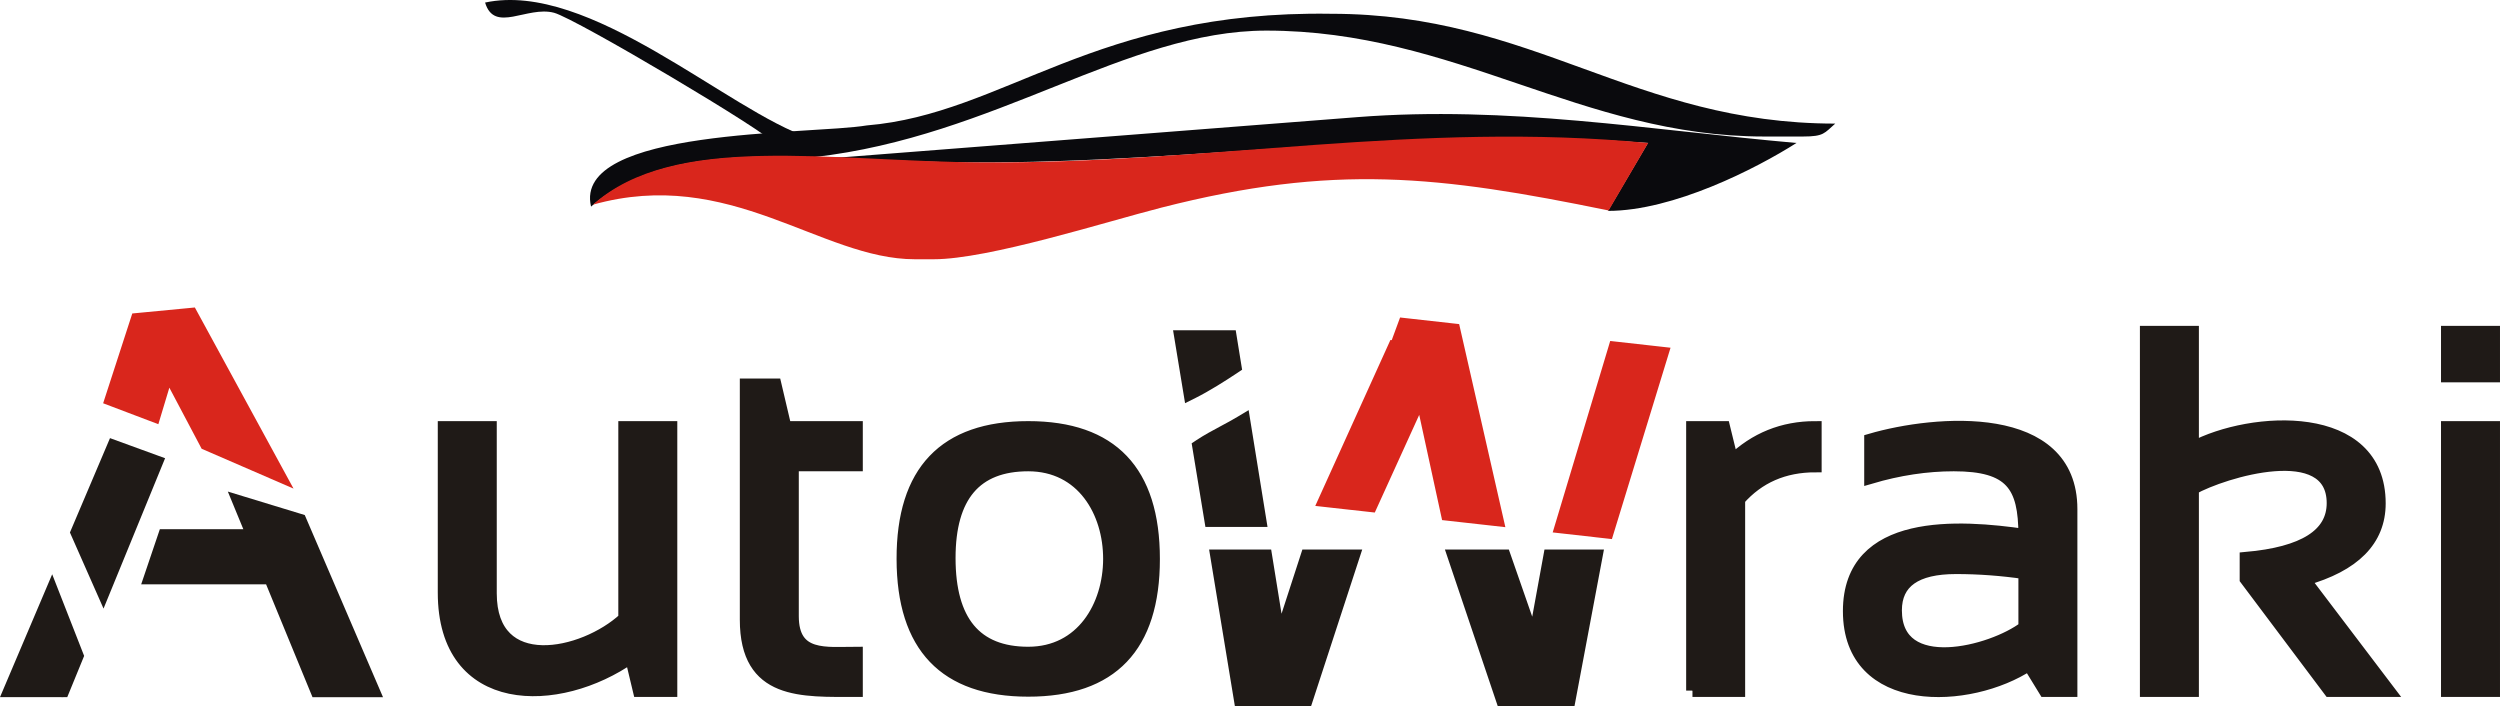
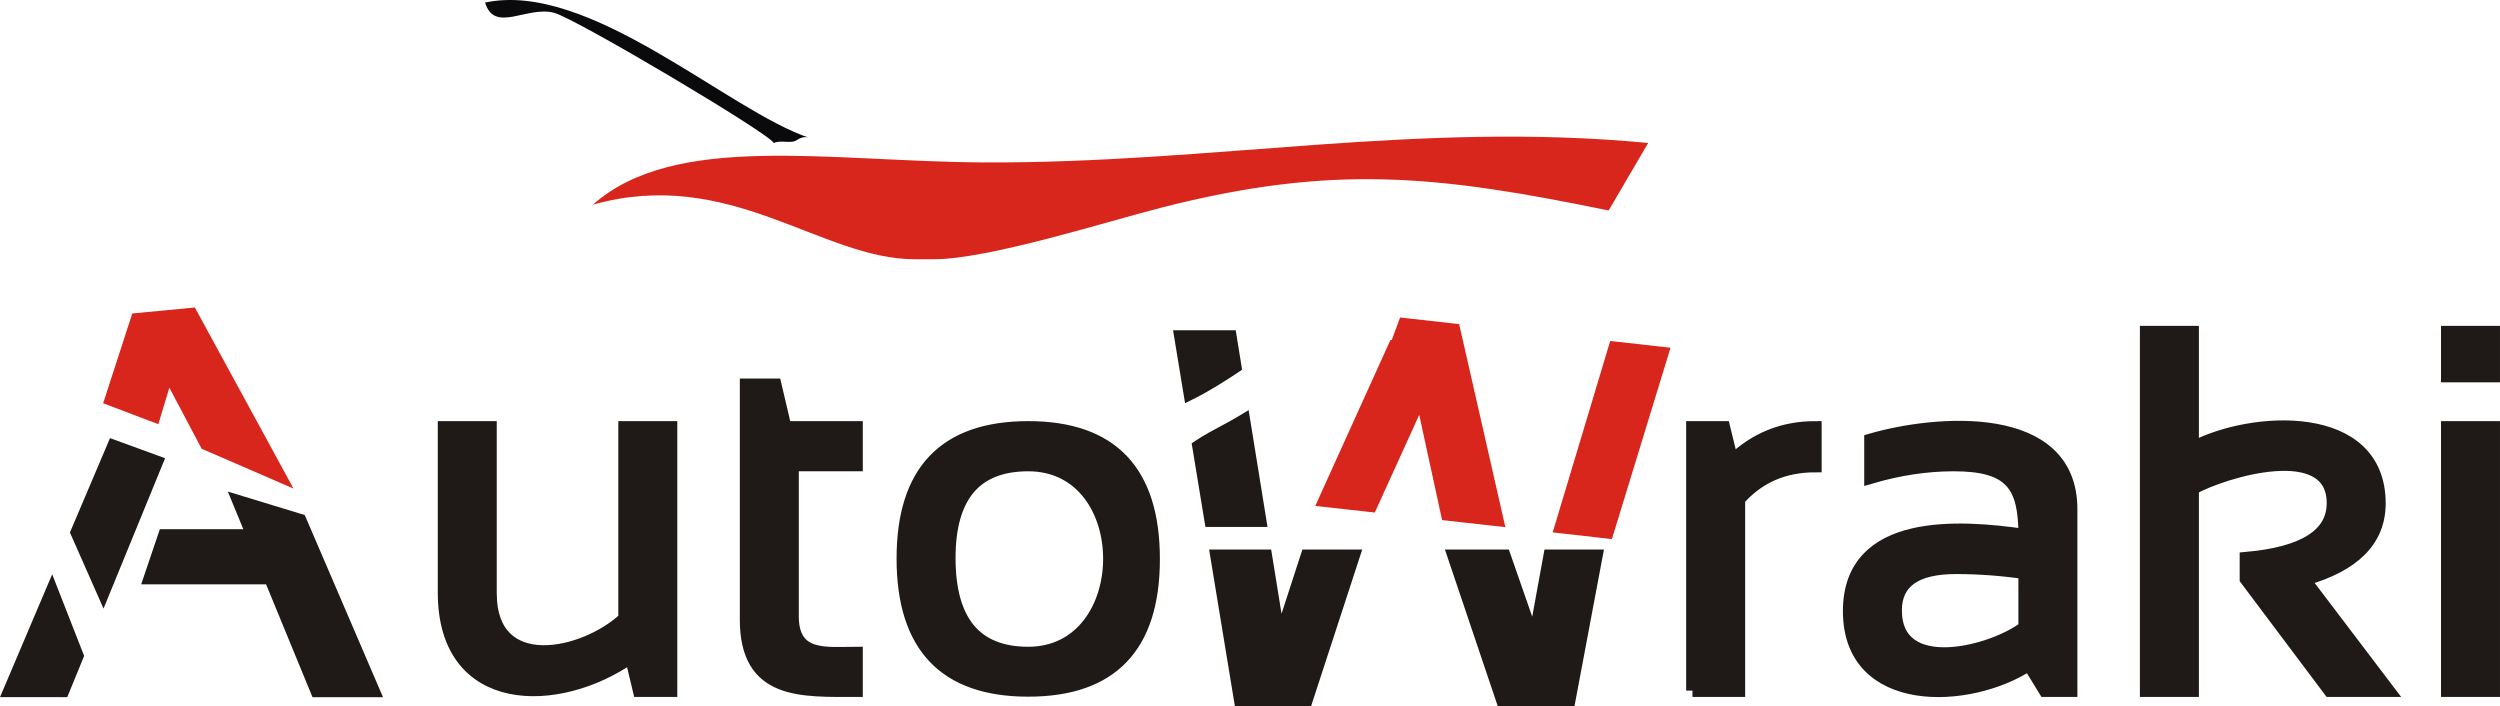
<svg xmlns="http://www.w3.org/2000/svg" version="1.1" id="Warstwa_1" x="0px" y="0px" width="393.245px" height="111.095px" viewBox="0 0 393.245 111.095" enable-background="new 0 0 393.245 111.095" xml:space="preserve">
  <path fill="#1F1A17" d="M392.252,52.253v6.891h-7.295v-6.891H392.252z M392.252,67.233v41.399h-7.295V67.233H392.252z   M337.595,108.633v-56.38h7.294v18.21c9.224-4.935,29.382-6.142,29.382,8.722c0,5.773-3.943,9.771-11.831,11.979l13.258,17.47  h-9.233l-13.177-17.551v-3.271c9.126-0.808,13.688-3.701,13.688-8.667c0-10.285-17.321-4.97-22.087-2.289v31.777H337.595z   M307.675,89.306c-6.339,0-9.503,2.234-9.503,6.703c0,10.605,15.204,6.601,20.311,2.691V90.1  C314.875,89.575,311.283,89.306,307.675,89.306z M290.878,96.129c0-14.667,17.447-13.416,27.604-11.938  c0-7.816-2.132-11.05-11.158-11.05c-4.267,0-8.627,0.659-13.095,1.978v-5.921c10.313-3.014,31.548-4.756,31.548,10.888v28.547  h-4.105l-2.517-4.104C309.864,110.672,290.878,111.508,290.878,96.129z M266.221,108.633V67.233h4.939l1.292,5.275  c3.634-3.513,7.995-5.275,13.096-5.275v6.069c-4.939,0-8.95,1.75-12.032,5.249v30.081H266.221z M142.021,87.933  c-0.027-13.795,6.568-20.699,19.718-20.699c13.136,0,19.717,6.903,19.717,20.699c0,13.769-6.582,20.66-19.717,20.66  C148.642,108.593,142.047,101.701,142.021,87.933z M149.315,87.771c0,9.96,4.146,14.953,12.423,14.953  c16.962,0,17.103-29.583,0-29.583C153.461,73.142,149.315,78.026,149.315,87.771z M117.364,60.53h4.576l1.575,6.703h11.211v5.908  h-10.068v23.782c0,6.691,5.323,5.801,10.068,5.801v5.908c-8.575,0-17.362,0.599-17.362-11.157V60.53z M105.546,67.233v41.399h-5.007  l-1.265-5.289c-11.415,8.018-29.421,8.2-29.421-10.135V67.233h7.294V93.33c0,13.092,14.624,9.98,21.104,3.983v-30.08H105.546z" />
  <path fill="none" stroke="#1F1A17" stroke-width="1.984" stroke-miterlimit="10" d="M392.252,52.253v6.891h-7.295v-6.891H392.252z   M392.252,67.233v41.399h-7.295V67.233H392.252z M337.595,108.633v-56.38h7.294v18.21c9.224-4.935,29.382-6.142,29.382,8.722  c0,5.773-3.943,9.771-11.831,11.979l13.258,17.47h-9.233l-13.177-17.551v-3.271c9.126-0.808,13.688-3.701,13.688-8.667  c0-10.285-17.321-4.97-22.087-2.289v31.777H337.595z M307.675,89.306c-6.339,0-9.503,2.234-9.503,6.703  c0,10.605,15.204,6.601,20.311,2.691V90.1C314.875,89.575,311.283,89.306,307.675,89.306z M290.878,96.129  c0-14.667,17.447-13.416,27.604-11.938c0-7.816-2.132-11.05-11.158-11.05c-4.267,0-8.627,0.659-13.095,1.978v-5.921  c10.313-3.014,31.548-4.756,31.548,10.888v28.547h-4.105l-2.517-4.104C309.864,110.672,290.878,111.508,290.878,96.129z   M266.221,108.633V67.233h4.939l1.292,5.275c3.634-3.513,7.995-5.275,13.096-5.275v6.069c-4.939,0-8.95,1.75-12.032,5.249v30.081  H266.221z M142.021,87.933c-0.027-13.795,6.568-20.699,19.718-20.699c13.136,0,19.717,6.903,19.717,20.699  c0,13.769-6.582,20.66-19.717,20.66C148.642,108.593,142.047,101.701,142.021,87.933z M149.315,87.771  c0,9.96,4.146,14.953,12.423,14.953c16.962,0,17.103-29.583,0-29.583C153.461,73.142,149.315,78.026,149.315,87.771z M117.364,60.53  h4.576l1.575,6.703h11.211v5.908h-10.068v23.782c0,6.691,5.323,5.801,10.068,5.801v5.908c-8.575,0-17.362,0.599-17.362-11.157V60.53  z M105.546,67.233v41.399h-5.007l-1.265-5.289c-11.415,8.018-29.421,8.2-29.421-10.135V67.233h7.294V93.33  c0,13.092,14.624,9.98,21.104,3.983v-30.08H105.546z" />
  <path fill="#1F1A17" d="M236.362,87.82l5.07,14.56l2.657-14.56h6.549l-4.119,21.895h-9.933l-7.386-21.895H236.362z M198.783,87.82  l2.353,14.56l4.727-14.56h6.514l-7.148,21.895h-9.812l-3.602-21.895H198.783z M195.375,66.735l2.388,14.777h-6.986l-1.829-11.124  C190.988,69.029,193.268,67.999,195.375,66.735z M186.142,53.335h7.066l0.674,4.166c-1.935,1.289-4.356,2.82-6.421,3.852  L186.142,53.335z M240.133,102.832L235.385,89.2h-4.267l6.454,19.135h7.806l3.6-19.135h-3.743l-2.45,13.422l-0.937,5.135  L240.133,102.832z M237.661,87.368l3.355,9.634l1.72-9.424l0.207-1.138h1.146h6.549h1.66l-0.307,1.634l-4.119,21.894l-0.212,1.127  h-1.142h-9.933H235.6l-0.318-0.943l-7.386-21.895l-0.612-1.816h1.917h7.161h0.976L237.661,87.368z M199.777,102.596L197.612,89.2  h-4.176l3.147,19.141h7.644l6.249-19.141h-3.614l-4.417,13.605l-1.759,5.416L199.777,102.596z M200.14,87.604l1.444,8.933  l2.968-9.143l0.31-0.954h1h6.514h1.899l-0.59,1.806l-7.148,21.895l-0.31,0.948h-1h-9.812h-1.169l-0.189-1.153l-3.602-21.894  l-0.263-1.602h1.621h6.969h1.169L200.14,87.604z M196.147,80.138l-1.815-11.233c-0.333,0.182-0.668,0.363-1.004,0.542  c-0.97,0.52-1.941,1.038-2.876,1.613l1.493,9.078H196.147z M196.733,66.52l2.388,14.777l0.257,1.59h-1.615h-6.986h-1.168  l-0.189-1.153l-1.83-11.124l-0.144-0.876l0.743-0.493c1.222-0.813,2.535-1.517,3.847-2.219c0.884-0.473,1.768-0.946,2.635-1.467  l1.739-1.043L196.733,66.52z M192.038,54.714h-4.274l0.743,4.516c0.498-0.282,1.001-0.579,1.497-0.881  c0.81-0.492,1.618-1.01,2.379-1.508L192.038,54.714z M186.142,51.954h7.066h1.17l0.188,1.165l0.674,4.167l0.142,0.871l-0.739,0.492  c-0.971,0.646-2.072,1.359-3.205,2.049c-1.151,0.701-2.313,1.364-3.361,1.889l-1.669,0.832l-0.304-1.846l-1.319-8.018l-0.263-1.602  H186.142z" />
  <path fill="#1F1A17" d="M46.921,82.141l11.23,26.142h-8.076l-7.294-17.739H24.127l2.005-5.922h14.199l-2.115-5.135L46.921,82.141z   M12.501,83.748l5.559-13.09l6.095,2.223l-7.917,19.332L12.501,83.748z M9.659,108.282H2.081l6.076-14.307l3.597,9.189  L9.659,108.282z M56.059,106.902L45.905,83.268l-5.311-1.619l1.009,2.449l0.784,1.903h-2.056H27.12l-1.073,3.168h16.735h0.922  l0.35,0.852l6.942,16.882H56.059z M48.188,81.597l11.23,26.141l0.827,1.925h-2.094h-8.076h-0.919l-0.353-0.857l-6.945-16.888H24.127  h-1.92l0.615-1.816l2.005-5.922l0.318-0.938h0.987h12.143l-1.332-3.232l-1.105-2.686l2.777,0.848l8.705,2.655l0.618,0.188  L48.188,81.597z M18.816,72.398l-4.815,11.338l2.19,4.96l6.147-15.013L18.816,72.398z M11.234,83.209l5.559-13.09l0.51-1.201  l1.225,0.446l6.095,2.223l1.347,0.491l-0.543,1.325l-7.916,19.332l-1.226,2.993l-1.308-2.961l-3.738-8.464L11,83.761L11.234,83.209z   M4.163,106.902h4.576l1.533-3.744L8.105,97.62L4.163,106.902z M9.659,109.662H2.081H0l0.814-1.919L6.89,93.437l1.319-3.106  l1.23,3.145l3.597,9.188l0.199,0.508l-0.209,0.512l-2.095,5.117l-0.353,0.862H9.659z" />
  <path fill="#D9261C" d="M251.001,83.123l-4.975-0.557l8.241-27.432l6.701,0.749l-8.399,27.415L251.001,83.123z M212.742,78.845  l-3.814-0.427l10.623-23.456l0.285,0.032l1.314-3.563l7.25,0.811l6.62,29.094l-7.047-0.788l-4.268-19.635l-8.293,18.23  L212.742,78.845z M247.817,81.384l3.338,0.373v-0.005l0.435,0.048l7.577-24.729l-3.913-0.438L247.817,81.384z M250.849,84.489  l-4.976-0.557l-1.638-0.184l0.473-1.574l8.242-27.432l0.332-1.107l1.139,0.128l6.701,0.749l1.65,0.185l-0.487,1.589L253.886,83.7  l-0.336,1.097l-1.134-0.127l-1.568-0.176L250.849,84.489z M210.964,77.258l1.931,0.216l-0.001,0.005l1.677,0.188l7.881-17.321  l1.717-3.776l0.882,4.056l4.056,18.662l4.143,0.463l-5.973-26.244l-5.209-0.582l-0.939,2.547l-0.375,1.016l-0.361-0.04  L210.964,77.258z M212.587,80.216l-3.813-0.426l-1.885-0.211l0.783-1.729l10.624-23.456l0.413-0.914l0.209,0.023l0.939-2.547  l0.374-1.016l1.071,0.12l7.25,0.811l0.97,0.108l0.218,0.957l6.621,29.094l0.43,1.893l-1.925-0.216l-7.048-0.788l-0.979-0.109  l-0.212-0.973l-3.386-15.579l-6.575,14.454l-0.413,0.908l-0.994-0.11l-2.671-0.299L212.587,80.216z" />
-   <path fill-rule="evenodd" clip-rule="evenodd" fill="#0A0A0D" d="M136.358,19.728c-8.828,1.471-46.326,0.375-43.387,12.77  c13.192-11.467,34.609-7.066,59.559-6.949c36.373,0.171,69.99-5.872,106.684-3.06l-6.286,10.684c10.294,0,23.301-6.65,29.657-10.684  c-23.216-2.051-45.343-5.917-69.098-4.064l-81.199,6.335l-4.26-0.049C156.55,21.51,177.181,4.814,199.2,4.814  c29.734,0,49.509,16.66,78.304,16.66h6.097c3.315,0,3.347-0.525,5.081-2.032c-31.719,0-47.431-17.274-79.259-17.274  C172.147,1.565,157.967,17.93,136.358,19.728" />
  <path fill-rule="evenodd" clip-rule="evenodd" fill="#D9261C" d="M93.255,32.198c21.575-6.067,35.845,8.582,50.642,8.582h2.983  c8.608,0,27.032-5.882,35.808-8.122c27.171-6.938,43.579-5.03,70.349,0.451l6.219-10.62c-36.18-3.465-68.623,3.231-104.409,3.06  C130.429,25.432,106.167,20.731,93.255,32.198" />
  <path fill-rule="evenodd" clip-rule="evenodd" fill="#0A0A0D" d="M127.334,21.698c-12.821-4.271-34.631-24.809-51.03-21.296  c1.466,4.891,6.593,0.479,10.849,1.607c3.416,0.906,34.097,19.116,34.556,20.492c1.059-0.531,2.727,0.147,3.563-0.43  C125.79,21.715,126.61,21.371,127.334,21.698" />
  <path fill="#D9261C" d="M22.873,51.875l-3.219,9.913l3.467,1.314l1.847-6.123l0.97-3.216l1.569,2.968l6.198,11.723l6.229,2.701  L29.106,51.278L22.873,51.875z M16.629,62.185l3.902-12.019l0.278-0.857l0.902-0.086l8.038-0.769l0.902-0.087l0.435,0.798  L44.26,73.348l1.911,3.507l-3.663-1.588l-10.341-4.485l-0.449-0.195l-0.225-0.425l-4.854-9.179l-1.304,4.324l-0.427,1.418  l-1.378-0.522l-6.075-2.304l-1.23-0.466L16.629,62.185z M17.938,62.609l3.902-12.017l8.038-0.771l13.173,24.183l-10.34-4.485  l-6.422-12.146l-2.275,7.54L17.938,62.609z" />
</svg>